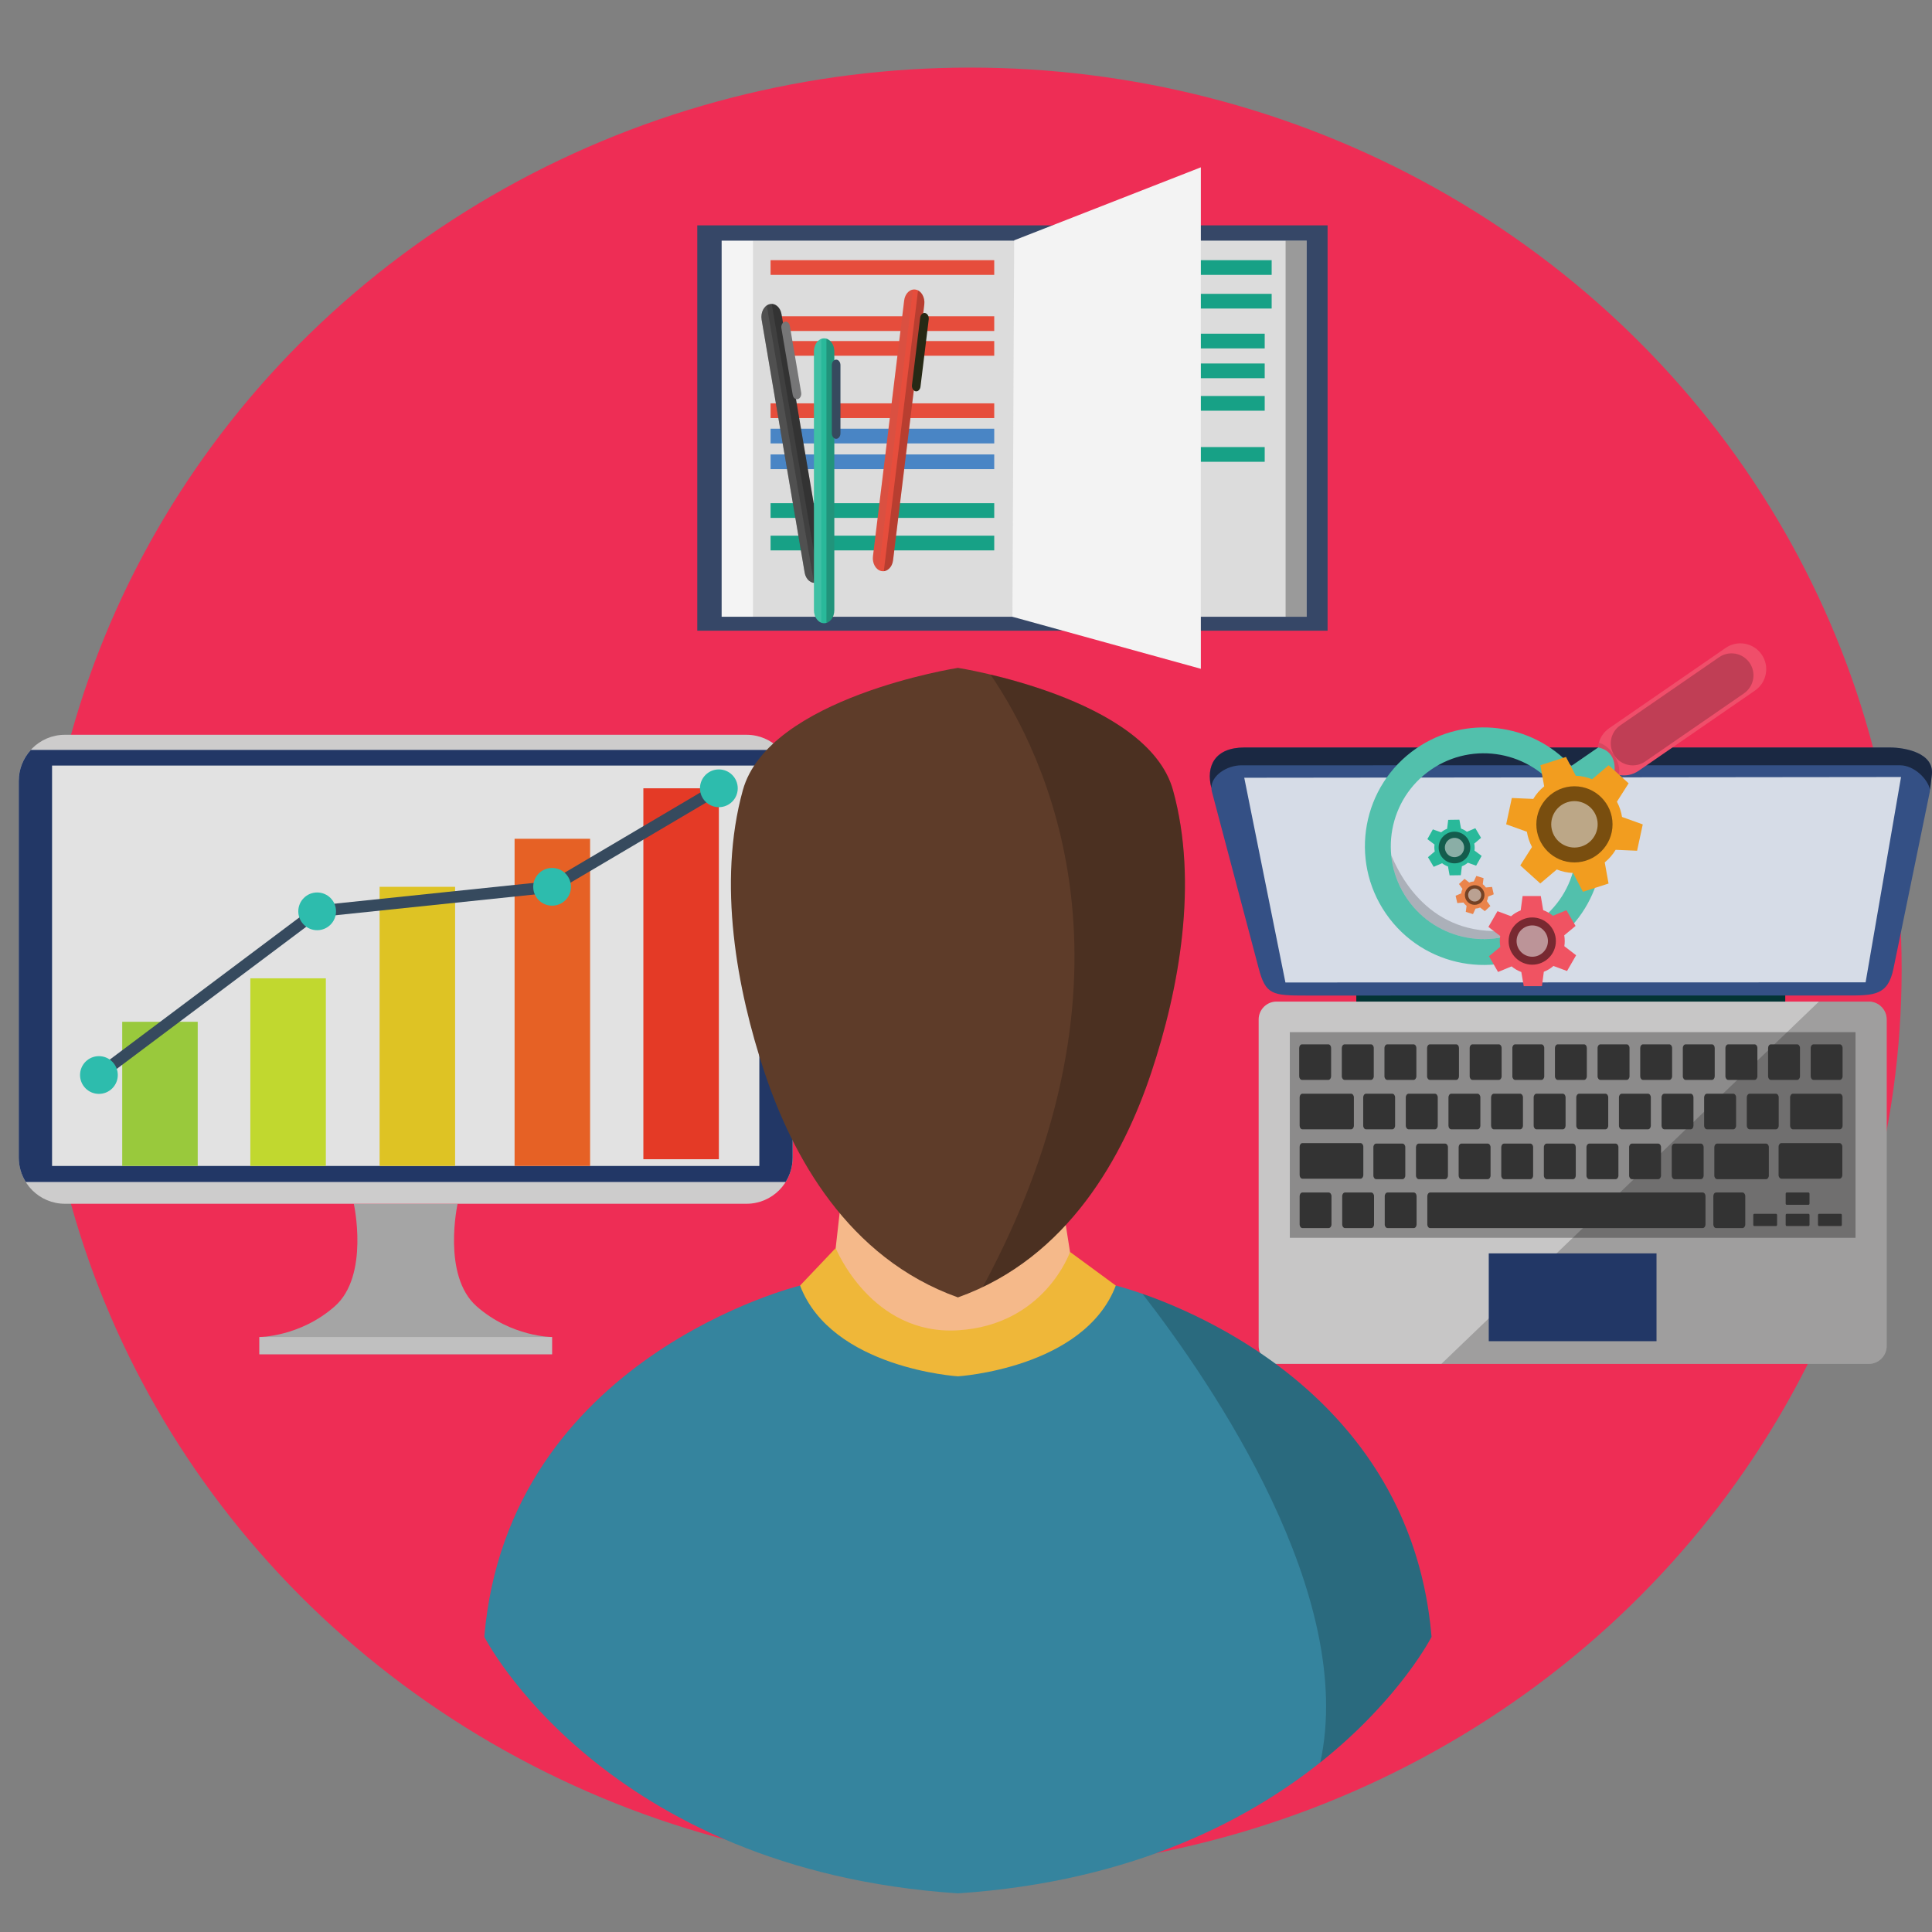
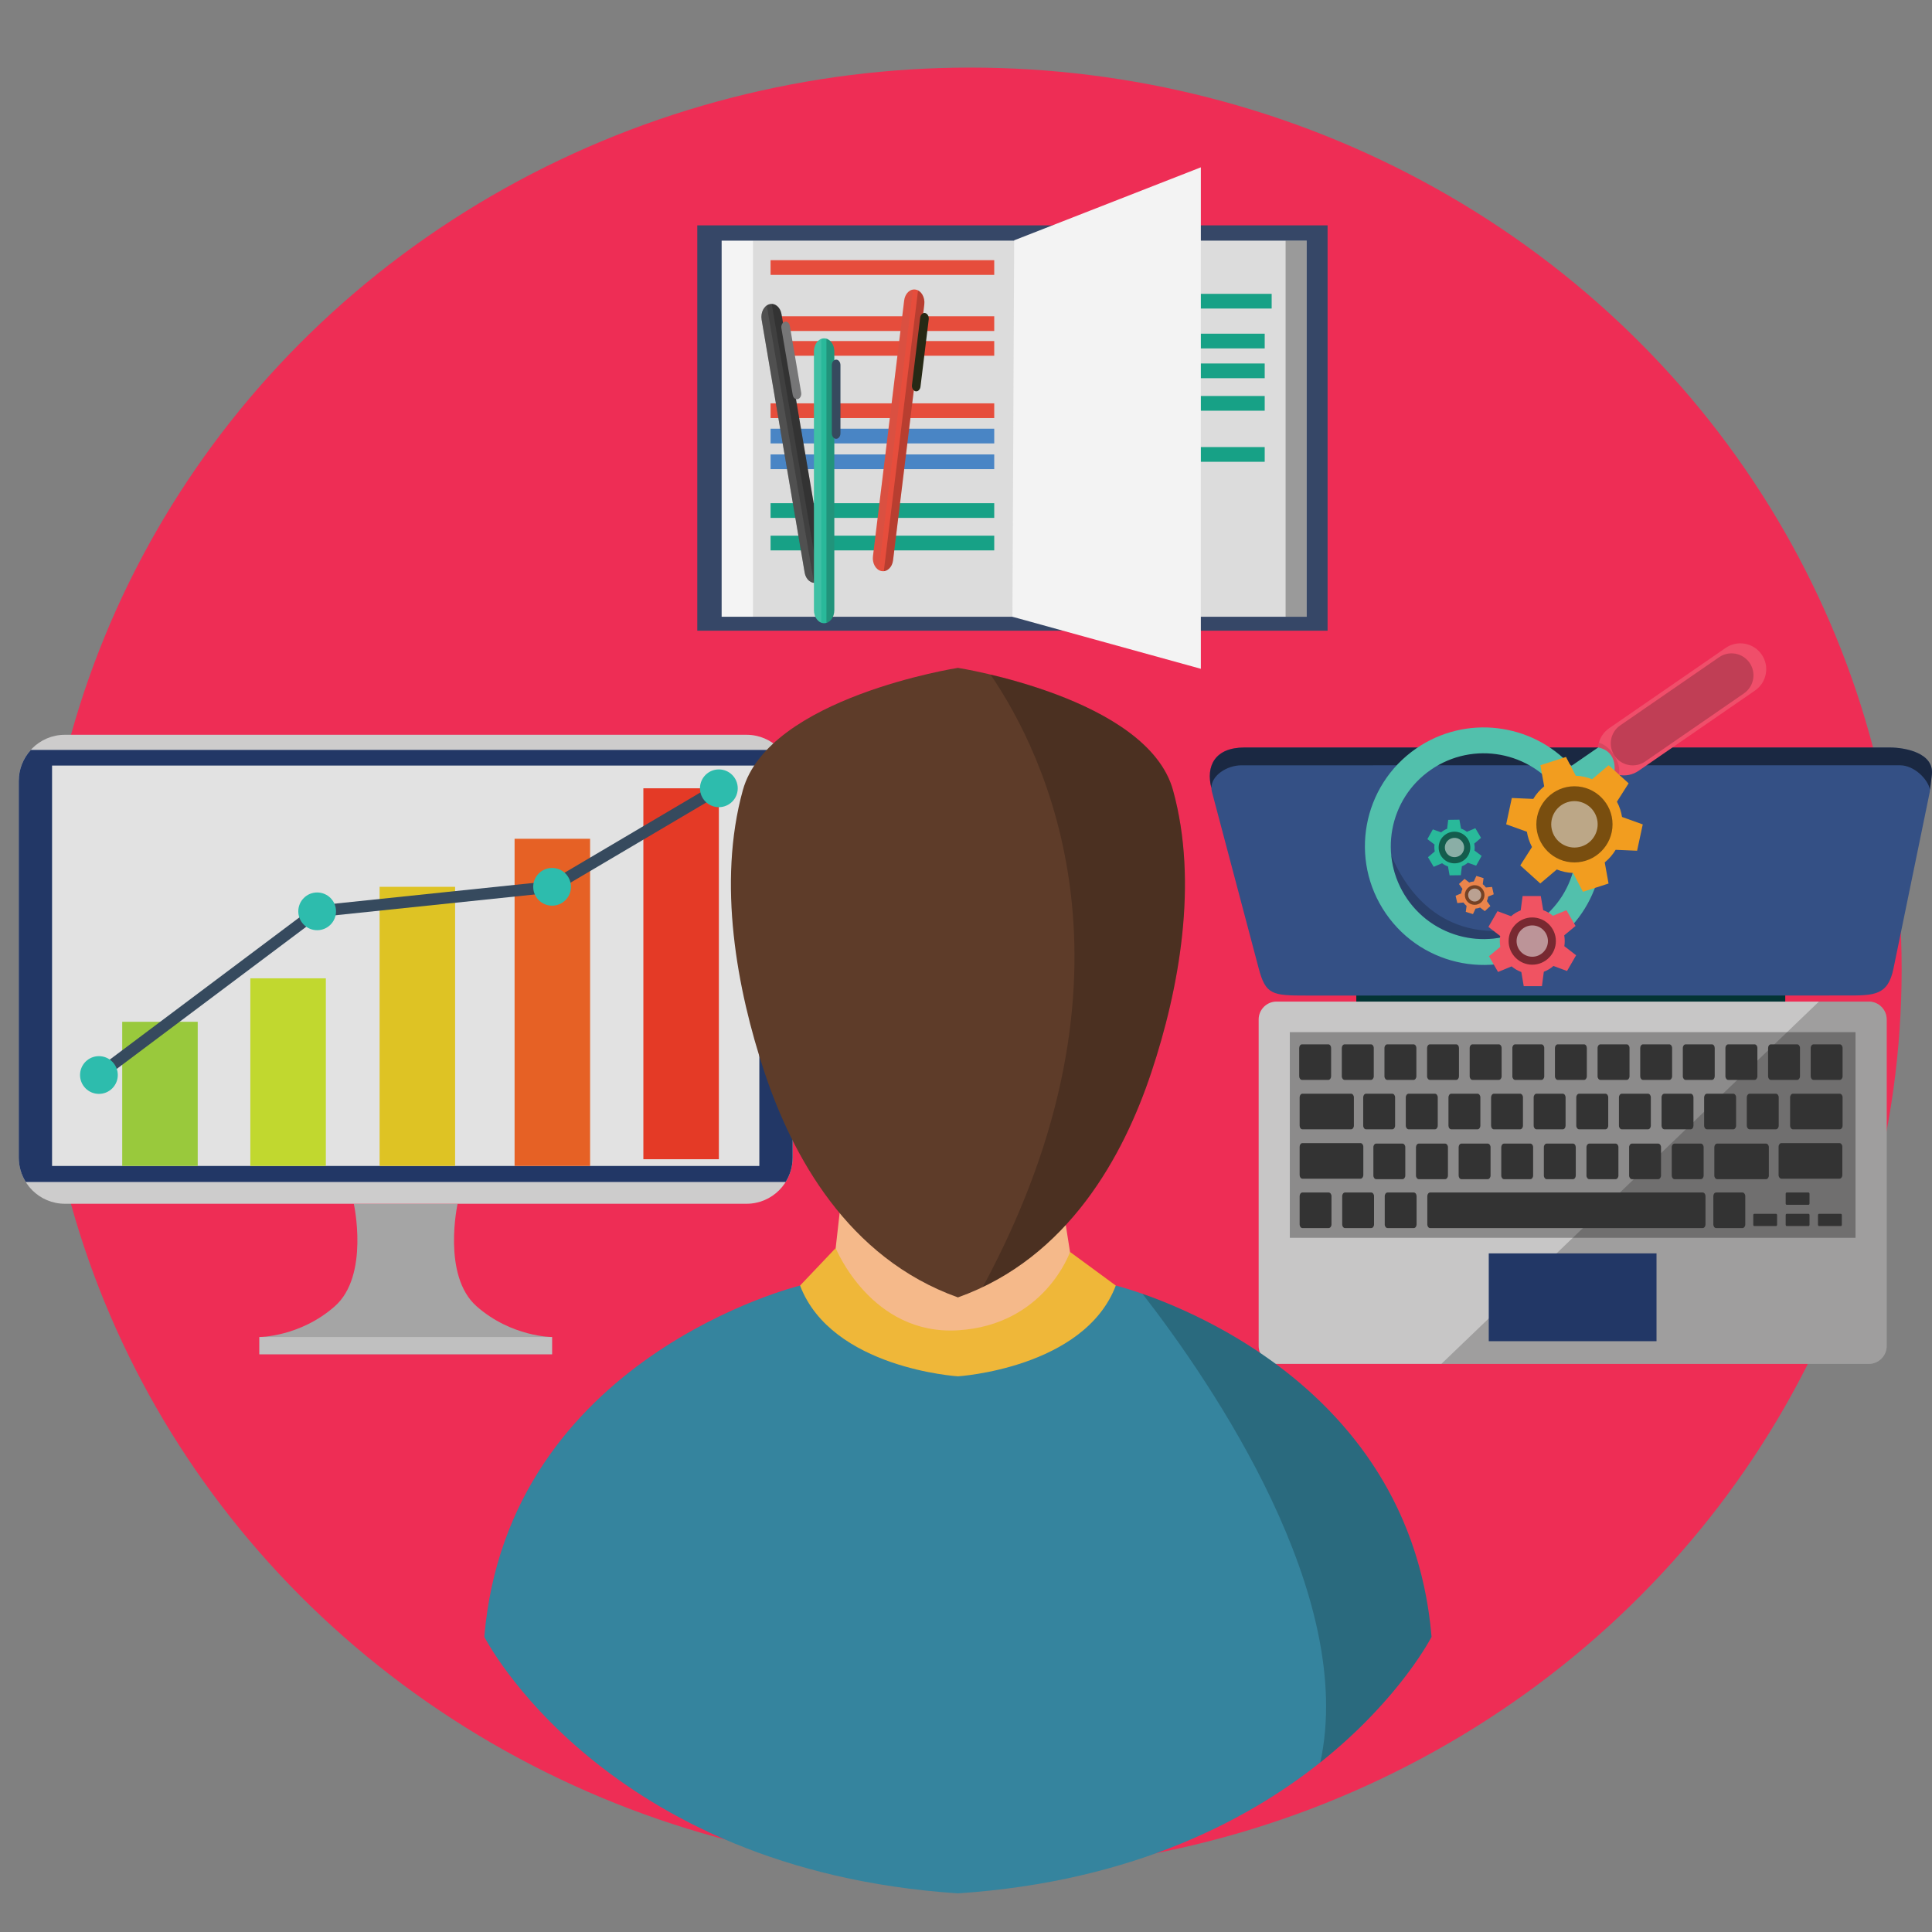
<svg xmlns="http://www.w3.org/2000/svg" version="1.1" id="Layer_1" x="0px" y="0px" width="150px" height="150px" viewBox="0 0 150 150" enable-background="new 0 0 150 150" xml:space="preserve">
  <rect x="0" y="0" width="150" height="150" fill="#808080" stroke="none" />
  <g id="E-Commerce">
    <g id="Background_21_">
      <ellipse id="Background_2_21_" fill="#EE2D55" cx="75.334" cy="75.268" rx="72.31" ry="70.021" />
    </g>
  </g>
  <g id="Analysis_System_3_">
    <g id="Book_2_">
      <g id="Book_3_">
        <rect x="54.137" y="17.497" fill="#364767" width="48.936" height="31.47" />
        <rect x="56.028" y="18.685" fill="#F4F4F4" width="45.422" height="29.2" />
        <rect x="58.462" y="18.685" opacity="0.1" fill="#010101" width="42.988" height="29.2" />
-         <rect x="81.366" y="20.2" fill="#17A186" width="17.365" height="1.142" />
        <rect x="81.366" y="22.814" fill="#17A186" width="17.365" height="1.141" />
        <rect x="80.827" y="25.908" fill="#17A186" width="17.364" height="1.142" />
        <rect x="80.827" y="28.221" fill="#17A186" width="17.364" height="1.142" />
        <rect x="80.827" y="30.745" fill="#17A186" width="17.364" height="1.142" />
        <rect x="80.827" y="34.711" fill="#17A186" width="17.364" height="1.142" />
        <polygon fill="#F3F3F3" points="93.234,51.925 78.604,47.885 78.74,18.658 93.234,12.991    " />
        <rect x="99.813" y="18.685" opacity="0.3" fill="#010101" width="1.637" height="29.2" />
        <rect x="59.827" y="20.2" fill="#E64D3C" width="17.365" height="1.142" />
        <rect x="59.827" y="24.557" fill="#E64D3C" width="17.365" height="1.141" />
        <rect x="59.827" y="26.479" fill="#E64D3C" width="17.365" height="1.141" />
        <rect x="59.827" y="31.316" fill="#E64D3C" width="17.365" height="1.142" />
        <rect x="59.827" y="33.285" fill="#4985C5" width="17.365" height="1.142" />
        <rect x="59.827" y="35.282" fill="#4985C5" width="17.365" height="1.141" />
        <rect x="59.827" y="39.067" fill="#17A186" width="17.365" height="1.142" />
        <rect x="59.827" y="41.59" fill="#17A186" width="17.365" height="1.142" />
      </g>
      <g id="Pen_3_">
        <g id="Pen_4_">
          <g>
            <path fill="#404040" d="M64.018,44.029c0.092,0.545-0.179,1.082-0.605,1.201l0,0c-0.426,0.118-0.847-0.227-0.939-0.772       l-3.341-19.639c-0.092-0.545,0.178-1.083,0.604-1.201l0,0c0.427-0.118,0.848,0.227,0.939,0.772L64.018,44.029z" />
            <path opacity="0.2" fill="#010101" d="M59.917,23.596l3.61,21.227l0.42-0.116c0.082-0.201,0.11-0.438,0.07-0.677L60.677,24.39       C60.598,23.923,60.276,23.603,59.917,23.596z" />
            <path fill="#767677" d="M62.202,30.478c0.04,0.231-0.076,0.459-0.256,0.51l0,0c-0.181,0.05-0.359-0.096-0.398-0.328l-0.88-5.17       c-0.039-0.231,0.076-0.459,0.256-0.51l0,0c0.181-0.051,0.359,0.097,0.399,0.327L62.202,30.478z" />
            <path opacity="0.3" fill="#767677" d="M59.133,24.819l3.341,19.639c0.076,0.452,0.378,0.765,0.722,0.792l0,0l-3.663-21.534       C59.229,23.923,59.057,24.368,59.133,24.819z" />
          </g>
          <g>
            <path fill="#29B99A" d="M64.774,47.377c0,0.558-0.354,1.009-0.79,1.009l0,0c-0.436,0-0.789-0.452-0.789-1.009V27.28       c0-0.559,0.354-1.01,0.789-1.01l0,0c0.437,0,0.79,0.452,0.79,1.01V47.377z" />
            <path opacity="0.2" fill="#010101" d="M64.165,26.297v22.051c0,0,0.189,0,0.43-0.328c0.118-0.162,0.18-0.399,0.18-0.643V27.28       C64.774,26.801,64.514,26.401,64.165,26.297z" />
            <path fill="#364A5E" d="M65.253,33.642c0,0.236-0.15,0.429-0.335,0.429l0,0c-0.185,0-0.335-0.192-0.335-0.429V28.35       c0-0.237,0.15-0.428,0.335-0.428l0,0c0.185,0,0.335,0.191,0.335,0.428V33.642z" />
            <path opacity="0.1" fill="#FFFFFF" d="M63.195,27.28v20.097c0,0.461,0.242,0.85,0.573,0.971l0,0V26.309       C63.438,26.429,63.195,26.818,63.195,27.28z" />
          </g>
          <g>
            <path fill="#E64D3C" d="M69.338,43.497c-0.067,0.55-0.471,0.928-0.902,0.842l0,0c-0.432-0.086-0.727-0.602-0.659-1.153       l2.423-19.858c0.067-0.55,0.471-0.927,0.903-0.842l0,0c0.43,0.086,0.726,0.603,0.659,1.153L69.338,43.497z" />
            <path opacity="0.2" fill="#010101" d="M71.277,22.549l-2.658,21.8c0,0,0.217,0,0.462-0.252c0.139-0.144,0.227-0.358,0.256-0.6       l2.425-19.857C71.819,23.167,71.61,22.721,71.277,22.549z" />
            <path fill="#262915" d="M71.467,30.021c-0.028,0.233-0.2,0.393-0.382,0.357l0,0c-0.183-0.037-0.308-0.255-0.28-0.489       l0.638-5.229c0.029-0.233,0.201-0.394,0.383-0.356l0,0c0.183,0.037,0.308,0.255,0.281,0.489L71.467,30.021z" />
            <path opacity="0.1" fill="#767677" d="M70.201,23.328l-2.423,19.858c-0.056,0.456,0.137,0.887,0.449,1.071l0,0l2.658-21.774       C70.542,22.537,70.256,22.873,70.201,23.328z" />
          </g>
        </g>
      </g>
    </g>
    <g id="Correction_1_">
      <g id="Laptop_1_">
        <g>
          <rect x="105.303" y="76.855" fill-rule="evenodd" clip-rule="evenodd" fill="#033434" width="33.303" height="1.546" />
          <path fill-rule="evenodd" clip-rule="evenodd" fill="#345085" d="M146.706,58.036H96.614c-2.295,0-3.004,1.443-2.562,3.146      c0-0.021,0.004-0.041,0.005-0.062c-0.005,0.115,0.003,0.232,0.036,0.351l3.624,13.685c0.548,2.077,1.039,2.143,3.744,2.139      l41.88-0.005c2.175,0,3.235,0.005,3.666-2.081l2.823-13.738c0.011-0.052,0.016-0.104,0.019-0.155      c0,0.001,0.002,0.001,0.002,0.003l0.137-1.164C150.182,58.484,147.982,58.036,146.706,58.036z M94.078,60.938      c-0.006,0.031-0.012,0.064-0.016,0.097C94.066,61.002,94.072,60.97,94.078,60.938z M94.188,60.62      c-0.007,0.016-0.017,0.032-0.024,0.047C94.171,60.651,94.181,60.636,94.188,60.62z M94.126,60.768      c-0.011,0.026-0.02,0.053-0.026,0.08C94.106,60.821,94.115,60.794,94.126,60.768z M96.17,59.428      c0.076-0.007,0.153-0.01,0.227-0.01C96.323,59.418,96.246,59.421,96.17,59.428z M94.778,59.947      c0.005-0.004,0.01-0.008,0.014-0.012C94.788,59.938,94.783,59.942,94.778,59.947z M94.941,59.837      c0.012-0.007,0.022-0.014,0.032-0.02C94.964,59.823,94.953,59.83,94.941,59.837z M95.121,59.735      c0.016-0.008,0.032-0.017,0.048-0.024C95.153,59.718,95.137,59.728,95.121,59.735z M95.313,59.646      c0.021-0.01,0.043-0.018,0.063-0.027C95.356,59.627,95.335,59.636,95.313,59.646z M95.517,59.567      c0.027-0.009,0.055-0.017,0.082-0.025C95.571,59.551,95.544,59.559,95.517,59.567z M95.729,59.505      c0.033-0.009,0.068-0.016,0.102-0.022C95.797,59.489,95.762,59.496,95.729,59.505z M95.946,59.458      c0.044-0.008,0.089-0.013,0.133-0.019C96.035,59.445,95.99,59.45,95.946,59.458z" />
          <path opacity="0.5" fill-rule="evenodd" clip-rule="evenodd" fill="#010101" d="M96.614,58.036h50.092      c1.276,0,3.476,0.448,3.282,2.119l-0.137,1.164c-0.185-0.866-1.265-1.901-2.324-1.901H96.396c-1.151,0-2.355,0.798-2.344,1.764      C93.61,59.479,94.319,58.036,96.614,58.036L96.614,58.036z" />
-           <polygon opacity="0.8" fill-rule="evenodd" clip-rule="evenodd" fill="#FFFFFF" points="96.603,60.384 147.596,60.328       144.845,76.268 99.8,76.279     " />
          <path fill-rule="evenodd" clip-rule="evenodd" fill="#C7C6C6" d="M99.107,77.762h45.987c0.762,0,1.387,0.623,1.387,1.385v25.358      c0,0.762-0.625,1.387-1.387,1.387H99.107c-0.76,0-1.385-0.625-1.385-1.387V79.146C97.723,78.385,98.348,77.762,99.107,77.762      L99.107,77.762z" />
          <path opacity="0.2" fill="#010101" d="M146.481,79.146c0-0.762-0.625-1.385-1.387-1.385h-3.872l-29.313,28.13h33.185      c0.762,0,1.387-0.625,1.387-1.387V79.146z" />
          <rect x="115.587" y="97.312" fill-rule="evenodd" clip-rule="evenodd" fill="#223766" width="13.024" height="6.818" />
          <rect x="100.141" y="80.136" opacity="0.3" fill-rule="evenodd" clip-rule="evenodd" fill="#010101" width="43.921" height="15.966" />
        </g>
        <g id="Keyboard_1_">
          <path fill-rule="evenodd" clip-rule="evenodd" fill="#333333" d="M101.092,81.082h2.038c0.12,0,0.217,0.128,0.217,0.283v2.195      c0,0.156-0.097,0.284-0.217,0.284h-2.038c-0.123,0-0.222-0.128-0.222-0.284v-2.195C100.87,81.21,100.969,81.082,101.092,81.082      L101.092,81.082z" />
          <path fill-rule="evenodd" clip-rule="evenodd" fill="#333333" d="M104.399,81.082h2.039c0.12,0,0.221,0.128,0.221,0.283v2.195      c0,0.156-0.101,0.284-0.221,0.284h-2.039c-0.121,0-0.221-0.128-0.221-0.284v-2.195C104.179,81.21,104.278,81.082,104.399,81.082      L104.399,81.082z" />
          <path fill-rule="evenodd" clip-rule="evenodd" fill="#333333" d="M107.711,81.082h2.035c0.121,0,0.22,0.128,0.22,0.283v2.195      c0,0.156-0.099,0.284-0.22,0.284h-2.035c-0.121,0-0.222-0.128-0.222-0.284v-2.195C107.489,81.21,107.59,81.082,107.711,81.082      L107.711,81.082z" />
          <path fill-rule="evenodd" clip-rule="evenodd" fill="#333333" d="M111.019,81.082h2.035c0.124,0,0.22,0.128,0.22,0.283v2.195      c0,0.156-0.096,0.284-0.22,0.284h-2.035c-0.12,0-0.22-0.128-0.22-0.284v-2.195C110.799,81.21,110.898,81.082,111.019,81.082      L111.019,81.082z" />
          <path fill-rule="evenodd" clip-rule="evenodd" fill="#333333" d="M114.327,81.082h2.039c0.12,0,0.22,0.128,0.22,0.283v2.195      c0,0.156-0.1,0.284-0.22,0.284h-2.039c-0.121,0-0.221-0.128-0.221-0.284v-2.195C114.106,81.21,114.206,81.082,114.327,81.082      L114.327,81.082z" />
          <path fill-rule="evenodd" clip-rule="evenodd" fill="#333333" d="M117.64,81.082h2.033c0.122,0,0.222,0.128,0.222,0.283v2.195      c0,0.156-0.1,0.284-0.222,0.284h-2.033c-0.121,0-0.221-0.128-0.221-0.284v-2.195C117.419,81.21,117.519,81.082,117.64,81.082      L117.64,81.082z" />
          <path fill-rule="evenodd" clip-rule="evenodd" fill="#333333" d="M120.946,81.082h2.036c0.124,0,0.22,0.128,0.22,0.283v2.195      c0,0.156-0.096,0.284-0.22,0.284h-2.036c-0.12,0-0.221-0.128-0.221-0.284v-2.195C120.726,81.21,120.826,81.082,120.946,81.082      L120.946,81.082z" />
          <path fill-rule="evenodd" clip-rule="evenodd" fill="#333333" d="M124.255,81.082h2.039c0.12,0,0.221,0.128,0.221,0.283v2.195      c0,0.156-0.101,0.284-0.221,0.284h-2.039c-0.12,0-0.22-0.128-0.22-0.284v-2.195C124.035,81.21,124.135,81.082,124.255,81.082      L124.255,81.082z" />
          <path fill-rule="evenodd" clip-rule="evenodd" fill="#333333" d="M127.567,81.082h2.034c0.121,0,0.221,0.128,0.221,0.283v2.195      c0,0.156-0.1,0.284-0.221,0.284h-2.034c-0.125,0-0.221-0.128-0.221-0.284v-2.195C127.347,81.21,127.442,81.082,127.567,81.082      L127.567,81.082z" />
          <path fill-rule="evenodd" clip-rule="evenodd" fill="#333333" d="M130.876,81.082h2.033c0.126,0,0.221,0.128,0.221,0.283v2.195      c0,0.156-0.095,0.284-0.221,0.284h-2.033c-0.121,0-0.222-0.128-0.222-0.284v-2.195C130.654,81.21,130.755,81.082,130.876,81.082      L130.876,81.082z" />
          <path fill-rule="evenodd" clip-rule="evenodd" fill="#333333" d="M134.183,81.082h2.039c0.121,0,0.221,0.128,0.221,0.283v2.195      c0,0.156-0.1,0.284-0.221,0.284h-2.039c-0.12,0-0.221-0.128-0.221-0.284v-2.195C133.962,81.21,134.063,81.082,134.183,81.082      L134.183,81.082z" />
          <path fill-rule="evenodd" clip-rule="evenodd" fill="#333333" d="M106.061,84.915h2.033c0.121,0,0.221,0.131,0.221,0.284v2.194      c0,0.156-0.1,0.287-0.221,0.287h-2.033c-0.122,0-0.222-0.131-0.222-0.287v-2.194C105.839,85.046,105.938,84.915,106.061,84.915      L106.061,84.915z" />
          <path fill-rule="evenodd" clip-rule="evenodd" fill="#333333" d="M109.366,84.915h2.039c0.122,0,0.221,0.131,0.221,0.284v2.194      c0,0.156-0.099,0.287-0.221,0.287h-2.039c-0.119,0-0.221-0.131-0.221-0.287v-2.194      C109.146,85.046,109.247,84.915,109.366,84.915L109.366,84.915z" />
          <path fill-rule="evenodd" clip-rule="evenodd" fill="#333333" d="M112.675,84.915h2.04c0.118,0,0.22,0.131,0.22,0.284v2.194      c0,0.156-0.102,0.287-0.22,0.287h-2.04c-0.12,0-0.217-0.131-0.217-0.287v-2.194C112.458,85.046,112.555,84.915,112.675,84.915      L112.675,84.915z" />
          <path fill-rule="evenodd" clip-rule="evenodd" fill="#333333" d="M115.987,84.915h2.035c0.12,0,0.22,0.131,0.22,0.284v2.194      c0,0.156-0.1,0.287-0.22,0.287h-2.035c-0.122,0-0.22-0.131-0.22-0.287v-2.194C115.768,85.046,115.865,84.915,115.987,84.915      L115.987,84.915z" />
          <path fill-rule="evenodd" clip-rule="evenodd" fill="#333333" d="M119.296,84.915h2.038c0.12,0,0.217,0.131,0.217,0.284v2.194      c0,0.156-0.097,0.287-0.217,0.287h-2.038c-0.121,0-0.222-0.131-0.222-0.287v-2.194      C119.074,85.046,119.175,84.915,119.296,84.915L119.296,84.915z" />
          <path fill-rule="evenodd" clip-rule="evenodd" fill="#333333" d="M122.603,84.915h2.039c0.121,0,0.221,0.131,0.221,0.284v2.194      c0,0.156-0.1,0.287-0.221,0.287h-2.039c-0.119,0-0.221-0.131-0.221-0.287v-2.194C122.382,85.046,122.483,84.915,122.603,84.915      L122.603,84.915z" />
          <path fill-rule="evenodd" clip-rule="evenodd" fill="#333333" d="M125.915,84.915h2.035c0.12,0,0.22,0.131,0.22,0.284v2.194      c0,0.156-0.1,0.287-0.22,0.287h-2.035c-0.12,0-0.22-0.131-0.22-0.287v-2.194C125.695,85.046,125.795,84.915,125.915,84.915      L125.915,84.915z" />
          <path fill-rule="evenodd" clip-rule="evenodd" fill="#333333" d="M129.223,84.915h2.04c0.12,0,0.217,0.131,0.217,0.284v2.194      c0,0.156-0.097,0.287-0.217,0.287h-2.04c-0.121,0-0.22-0.131-0.22-0.287v-2.194C129.003,85.046,129.102,84.915,129.223,84.915      L129.223,84.915z" />
          <path fill-rule="evenodd" clip-rule="evenodd" fill="#333333" d="M132.531,84.915h2.038c0.121,0,0.22,0.131,0.22,0.284v2.194      c0,0.156-0.099,0.287-0.22,0.287h-2.038c-0.121,0-0.222-0.131-0.222-0.287v-2.194C132.31,85.046,132.41,84.915,132.531,84.915      L132.531,84.915z" />
          <path fill-rule="evenodd" clip-rule="evenodd" fill="#333333" d="M135.844,84.915h2.034c0.121,0,0.221,0.131,0.221,0.284v2.194      c0,0.156-0.1,0.287-0.221,0.287h-2.034c-0.121,0-0.222-0.131-0.222-0.287v-2.194C135.622,85.046,135.723,84.915,135.844,84.915      L135.844,84.915z" />
          <path fill-rule="evenodd" clip-rule="evenodd" fill="#333333" d="M137.495,81.082h2.035c0.12,0,0.22,0.128,0.22,0.283v2.195      c0,0.156-0.1,0.284-0.22,0.284h-2.035c-0.125,0-0.22-0.128-0.22-0.284v-2.195C137.275,81.21,137.37,81.082,137.495,81.082      L137.495,81.082z" />
          <path fill-rule="evenodd" clip-rule="evenodd" fill="#333333" d="M140.803,81.082h2.036c0.119,0,0.219,0.128,0.219,0.283v2.195      c0,0.156-0.1,0.284-0.219,0.284h-2.036c-0.121,0-0.22-0.128-0.22-0.284v-2.195C140.583,81.21,140.682,81.082,140.803,81.082      L140.803,81.082z" />
          <path fill-rule="evenodd" clip-rule="evenodd" fill="#333333" d="M139.205,84.915h3.634c0.119,0,0.219,0.131,0.219,0.284v2.194      c0,0.156-0.1,0.287-0.219,0.287h-3.634c-0.121,0-0.222-0.131-0.222-0.287v-2.194C138.983,85.046,139.084,84.915,139.205,84.915      L139.205,84.915z" />
          <path fill-rule="evenodd" clip-rule="evenodd" fill="#333333" d="M101.124,84.915h3.771c0.12,0,0.22,0.131,0.22,0.284v2.194      c0,0.156-0.1,0.287-0.22,0.287h-3.771c-0.125,0-0.22-0.131-0.22-0.287v-2.194C100.904,85.046,100.999,84.915,101.124,84.915      L101.124,84.915z" />
          <path fill-rule="evenodd" clip-rule="evenodd" fill="#333333" d="M101.124,88.75h4.503c0.12,0,0.221,0.129,0.221,0.282v2.198      c0,0.156-0.101,0.284-0.221,0.284h-4.503c-0.125,0-0.22-0.128-0.22-0.284v-2.198C100.904,88.879,100.999,88.75,101.124,88.75      L101.124,88.75z" />
          <path fill-rule="evenodd" clip-rule="evenodd" fill="#333333" d="M101.124,92.585h2.031c0.12,0,0.221,0.128,0.221,0.285v2.195      c0,0.155-0.101,0.283-0.221,0.283h-2.031c-0.125,0-0.22-0.128-0.22-0.283V92.87C100.904,92.713,100.999,92.585,101.124,92.585      L101.124,92.585z" />
          <path fill-rule="evenodd" clip-rule="evenodd" fill="#333333" d="M104.429,92.585h2.029c0.122,0,0.222,0.128,0.222,0.285v2.195      c0,0.155-0.1,0.283-0.222,0.283h-2.029c-0.121,0-0.221-0.128-0.221-0.283V92.87C104.208,92.713,104.308,92.585,104.429,92.585      L104.429,92.585z" />
          <path fill-rule="evenodd" clip-rule="evenodd" fill="#333333" d="M107.731,92.585h2.03c0.126,0,0.222,0.128,0.222,0.285v2.195      c0,0.155-0.096,0.283-0.222,0.283h-2.03c-0.12,0-0.22-0.128-0.22-0.283V92.87C107.512,92.713,107.611,92.585,107.731,92.585      L107.731,92.585z" />
          <path fill-rule="evenodd" clip-rule="evenodd" fill="#333333" d="M111.036,92.585h21.158c0.124,0,0.22,0.128,0.22,0.285v2.195      c0,0.155-0.096,0.283-0.22,0.283h-21.158c-0.121,0-0.22-0.128-0.22-0.283V92.87C110.816,92.713,110.915,92.585,111.036,92.585      L111.036,92.585z" />
          <path fill-rule="evenodd" clip-rule="evenodd" fill="#333333" d="M106.85,88.787h2.035c0.12,0,0.221,0.13,0.221,0.284v2.196      c0,0.154-0.101,0.284-0.221,0.284h-2.035c-0.121,0-0.221-0.13-0.221-0.284v-2.196C106.629,88.917,106.729,88.787,106.85,88.787      L106.85,88.787z" />
          <path fill-rule="evenodd" clip-rule="evenodd" fill="#333333" d="M110.157,88.787h2.039c0.121,0,0.222,0.13,0.222,0.284v2.196      c0,0.154-0.101,0.284-0.222,0.284h-2.039c-0.12,0-0.221-0.13-0.221-0.284v-2.196C109.937,88.917,110.037,88.787,110.157,88.787      L110.157,88.787z" />
          <path fill-rule="evenodd" clip-rule="evenodd" fill="#333333" d="M113.466,88.787h2.038c0.121,0,0.222,0.13,0.222,0.284v2.196      c0,0.154-0.101,0.284-0.222,0.284h-2.038c-0.121,0-0.217-0.13-0.217-0.284v-2.196C113.249,88.917,113.345,88.787,113.466,88.787      L113.466,88.787z" />
          <path fill-rule="evenodd" clip-rule="evenodd" fill="#333333" d="M116.778,88.787h2.035c0.119,0,0.219,0.13,0.219,0.284v2.196      c0,0.154-0.1,0.284-0.219,0.284h-2.035c-0.121,0-0.221-0.13-0.221-0.284v-2.196C116.558,88.917,116.657,88.787,116.778,88.787      L116.778,88.787z" />
          <path fill-rule="evenodd" clip-rule="evenodd" fill="#333333" d="M120.086,88.787h2.039c0.12,0,0.217,0.13,0.217,0.284v2.196      c0,0.154-0.097,0.284-0.217,0.284h-2.039c-0.12,0-0.221-0.13-0.221-0.284v-2.196C119.865,88.917,119.966,88.787,120.086,88.787      L120.086,88.787z" />
          <path fill-rule="evenodd" clip-rule="evenodd" fill="#333333" d="M123.394,88.787h2.038c0.122,0,0.222,0.13,0.222,0.284v2.196      c0,0.154-0.1,0.284-0.222,0.284h-2.038c-0.12,0-0.221-0.13-0.221-0.284v-2.196C123.173,88.917,123.273,88.787,123.394,88.787      L123.394,88.787z" />
          <path fill-rule="evenodd" clip-rule="evenodd" fill="#333333" d="M126.706,88.787h2.034c0.12,0,0.221,0.13,0.221,0.284v2.196      c0,0.154-0.101,0.284-0.221,0.284h-2.034c-0.121,0-0.221-0.13-0.221-0.284v-2.196C126.485,88.917,126.585,88.787,126.706,88.787      L126.706,88.787z" />
          <path fill-rule="evenodd" clip-rule="evenodd" fill="#333333" d="M130.014,88.787h2.038c0.12,0,0.218,0.13,0.218,0.284v2.196      c0,0.154-0.098,0.284-0.218,0.284h-2.038c-0.121,0-0.22-0.13-0.22-0.284v-2.196C129.794,88.917,129.893,88.787,130.014,88.787      L130.014,88.787z" />
          <path fill-rule="evenodd" clip-rule="evenodd" fill="#333333" d="M133.32,88.787h3.792c0.121,0,0.221,0.13,0.221,0.284v2.196      c0,0.154-0.1,0.284-0.221,0.284h-3.792c-0.12,0-0.22-0.13-0.22-0.284v-2.196C133.101,88.917,133.2,88.787,133.32,88.787      L133.32,88.787z" />
          <path fill-rule="evenodd" clip-rule="evenodd" fill="#333333" d="M138.31,88.75h4.507c0.12,0,0.221,0.129,0.221,0.282v2.198      c0,0.156-0.101,0.284-0.221,0.284h-4.507c-0.119,0-0.221-0.128-0.221-0.284v-2.198C138.089,88.879,138.19,88.75,138.31,88.75      L138.31,88.75z" />
          <path fill-rule="evenodd" clip-rule="evenodd" fill="#333333" d="M138.715,92.585h1.697c0.043,0,0.079,0.044,0.079,0.097v0.761      c0,0.054-0.036,0.096-0.079,0.096h-1.697c-0.042,0-0.075-0.042-0.075-0.096v-0.761C138.64,92.629,138.673,92.585,138.715,92.585      L138.715,92.585z" />
          <path fill-rule="evenodd" clip-rule="evenodd" fill="#333333" d="M138.715,94.24h1.697c0.043,0,0.079,0.043,0.079,0.098v0.753      c0,0.055-0.036,0.098-0.079,0.098h-1.697c-0.042,0-0.075-0.043-0.075-0.098v-0.753C138.64,94.283,138.673,94.24,138.715,94.24      L138.715,94.24z" />
          <path fill-rule="evenodd" clip-rule="evenodd" fill="#333333" d="M136.196,94.24h1.699c0.041,0,0.078,0.043,0.078,0.098v0.753      c0,0.055-0.037,0.098-0.078,0.098h-1.699c-0.041,0-0.073-0.043-0.073-0.098v-0.753C136.123,94.283,136.155,94.24,136.196,94.24      L136.196,94.24z" />
          <path fill-rule="evenodd" clip-rule="evenodd" fill="#333333" d="M141.228,94.24h1.697c0.041,0,0.075,0.043,0.075,0.098v0.753      c0,0.055-0.034,0.098-0.075,0.098h-1.697c-0.041,0-0.08-0.043-0.08-0.098v-0.753C141.147,94.283,141.187,94.24,141.228,94.24      L141.228,94.24z" />
          <path fill-rule="evenodd" clip-rule="evenodd" fill="#333333" d="M133.243,92.585h2.039c0.12,0,0.221,0.128,0.221,0.285v2.195      c0,0.155-0.101,0.283-0.221,0.283h-2.039c-0.122,0-0.22-0.128-0.22-0.283V92.87C133.023,92.713,133.121,92.585,133.243,92.585      L133.243,92.585z" />
        </g>
      </g>
      <g id="Lens_1_">
        <path fill="#F04E6A" d="M133.981,50.303c0.911-0.63,2.162-0.4,2.794,0.513l0,0c0.629,0.914,0.398,2.165-0.514,2.795l-9.043,6.236     c-0.915,0.63-2.166,0.4-2.796-0.514l0,0c-0.63-0.914-0.4-2.164,0.514-2.795L133.981,50.303z" />
        <path opacity="0.2" fill="#010101" d="M133.468,51.028c0.774-0.535,1.835-0.34,2.37,0.435l0,0     c0.534,0.774,0.34,1.836-0.436,2.371l-7.67,5.289c-0.776,0.535-1.838,0.339-2.371-0.436l0,0     c-0.535-0.774-0.341-1.836,0.435-2.371L133.468,51.028z" />
        <path opacity="0.1" fill="#010101" d="M124.14,57.664c-0.15,0.552-0.066,1.163,0.283,1.669c0.306,0.442,0.756,0.722,1.244,0.825     c0.14-0.4,0.001-1.024-0.392-1.594C124.946,58.088,124.52,57.764,124.14,57.664z" />
        <path fill="#52C0AC" d="M109.959,58.107c-4.192,2.89-5.249,8.633-2.357,12.825c2.892,4.194,8.634,5.248,12.826,2.357     c3.885-2.678,5.073-7.803,2.93-11.876l1.968-1.358c0,0,0.37-1.695-1.242-2.024l-2.089,1.44     C118.935,56.123,113.798,55.46,109.959,58.107z M121.131,61.604c2.262,3.279,1.437,7.771-1.844,10.032     c-3.277,2.261-7.771,1.437-10.032-1.844c-2.259-3.279-1.436-7.77,1.845-10.032C114.379,57.5,118.869,58.325,121.131,61.604z" />
        <path opacity="0.2" fill="#010101" d="M108.018,66.41c0.115,1.177,0.521,2.341,1.237,3.382c2.146,3.111,6.297,4.011,9.517,2.166     C112.092,73.529,109.155,69.101,108.018,66.41z" />
      </g>
      <g id="Active_3_">
        <g id="Active1_2_">
          <path fill-rule="evenodd" clip-rule="evenodd" fill="#F05362" d="M119.813,70.664c0.278,0.101,0.534,0.25,0.758,0.437      l1.048-0.433l0.706,1.222l-0.877,0.728c0.024,0.146,0.037,0.294,0.037,0.448c0,0.134-0.01,0.267-0.03,0.396l0.914,0.705      l-0.705,1.221l-1.055-0.391c-0.219,0.191-0.471,0.346-0.747,0.451l-0.147,1.116h-1.412l-0.188-1.098      c-0.277-0.101-0.532-0.248-0.756-0.436l-1.05,0.433l-0.705-1.222l0.879-0.729c-0.025-0.145-0.039-0.295-0.039-0.446      c0-0.136,0.01-0.268,0.031-0.396l-0.914-0.704l0.704-1.223l1.055,0.392c0.219-0.192,0.472-0.346,0.746-0.452l0.149-1.115h1.411      L119.813,70.664z" />
          <path opacity="0.5" fill-rule="evenodd" clip-rule="evenodd" fill="#010101" d="M118.963,74.899      c1.012,0,1.835-0.825,1.835-1.834c0-1.011-0.823-1.834-1.835-1.834c-1.009,0-1.834,0.823-1.834,1.834      C117.129,74.074,117.954,74.899,118.963,74.899L118.963,74.899z" />
          <path opacity="0.5" fill-rule="evenodd" clip-rule="evenodd" fill="#FFFFFF" d="M118.964,74.281      c0.671,0,1.217-0.547,1.217-1.216c0-0.67-0.546-1.216-1.217-1.216c-0.669,0-1.217,0.546-1.217,1.216      C117.747,73.734,118.295,74.281,118.964,74.281L118.964,74.281z" />
        </g>
        <g id="Active_4_">
          <path fill-rule="evenodd" clip-rule="evenodd" fill="#F29D1F" d="M122.346,60.23c0.438,0.016,0.866,0.109,1.266,0.271      l1.283-1.088l1.551,1.403l-0.909,1.428c0.103,0.193,0.19,0.397,0.26,0.612c0.061,0.191,0.106,0.383,0.137,0.573l1.609,0.578      l-0.44,2.044l-1.665-0.072c-0.222,0.37-0.507,0.701-0.847,0.977l0.296,1.641l-1.99,0.641l-0.762-1.462      c-0.438-0.015-0.866-0.108-1.266-0.27l-1.283,1.086l-1.552-1.402l0.909-1.428c-0.101-0.193-0.188-0.397-0.258-0.612      c-0.062-0.191-0.106-0.383-0.138-0.573l-1.608-0.578l0.438-2.043l1.665,0.072c0.221-0.37,0.508-0.701,0.848-0.977l-0.296-1.64      l1.989-0.642L122.346,60.23z" />
          <path opacity="0.5" fill-rule="evenodd" clip-rule="evenodd" fill="#010101" d="M122.239,66.959      c1.629,0,2.958-1.329,2.958-2.957c0-1.628-1.329-2.956-2.958-2.956s-2.958,1.328-2.958,2.956      C119.281,65.63,120.61,66.959,122.239,66.959L122.239,66.959z" />
          <path opacity="0.5" fill-rule="evenodd" clip-rule="evenodd" fill="#FFFFFF" d="M122.792,65.717      c0.946-0.304,1.468-1.324,1.164-2.268c-0.305-0.946-1.324-1.467-2.27-1.163c-0.944,0.305-1.468,1.324-1.162,2.268      C120.828,65.5,121.847,66.022,122.792,65.717L122.792,65.717z" />
        </g>
      </g>
      <g id="Active_1_">
        <g id="Active1_1_">
          <path fill-rule="evenodd" clip-rule="evenodd" fill="#EA844B" d="M114.071,68.518c0.114-0.048,0.234-0.075,0.354-0.082      l0.198-0.429l0.56,0.172l-0.062,0.471c0.05,0.038,0.097,0.079,0.139,0.126c0.038,0.041,0.072,0.084,0.104,0.128l0.479-0.043      l0.13,0.572l-0.433,0.178c-0.013,0.121-0.045,0.239-0.099,0.35l0.271,0.381l-0.43,0.399l-0.368-0.281      c-0.113,0.047-0.233,0.075-0.354,0.082l-0.198,0.429l-0.559-0.173l0.062-0.471c-0.05-0.037-0.097-0.079-0.139-0.126      c-0.039-0.041-0.073-0.084-0.104-0.129l-0.478,0.043l-0.132-0.571l0.433-0.18c0.013-0.12,0.046-0.238,0.1-0.35l-0.27-0.381      l0.43-0.399L114.071,68.518z" />
          <path opacity="0.5" fill-rule="evenodd" clip-rule="evenodd" fill="#010101" d="M115.012,70.049      c0.308-0.286,0.326-0.77,0.04-1.079c-0.286-0.308-0.77-0.326-1.078-0.039c-0.309,0.286-0.326,0.77-0.041,1.077      C114.22,70.317,114.704,70.334,115.012,70.049L115.012,70.049z" />
          <path opacity="0.5" fill-rule="evenodd" clip-rule="evenodd" fill="#FFFFFF" d="M114.838,69.86      c0.204-0.189,0.216-0.51,0.025-0.714c-0.188-0.205-0.51-0.216-0.715-0.027c-0.203,0.189-0.216,0.511-0.026,0.714      C114.312,70.037,114.633,70.05,114.838,69.86L114.838,69.86z" />
        </g>
        <g id="Active_2_">
          <path fill-rule="evenodd" clip-rule="evenodd" fill="#29B99A" d="M111.892,64.622c0.139-0.12,0.294-0.211,0.462-0.276      l0.084-0.694l0.869-0.012l0.128,0.692c0.085,0.03,0.17,0.068,0.252,0.114c0.071,0.041,0.14,0.085,0.203,0.135l0.655-0.279      l0.443,0.747l-0.527,0.449c0.036,0.176,0.043,0.358,0.018,0.538l0.555,0.416l-0.426,0.758l-0.646-0.229      c-0.138,0.119-0.292,0.211-0.461,0.276l-0.084,0.694l-0.87,0.012l-0.126-0.692c-0.087-0.03-0.17-0.068-0.253-0.115      c-0.072-0.04-0.141-0.085-0.204-0.135l-0.653,0.279l-0.444-0.747l0.527-0.449c-0.036-0.176-0.043-0.357-0.018-0.536      l-0.555-0.417l0.425-0.758L111.892,64.622z" />
          <path opacity="0.5" fill-rule="evenodd" clip-rule="evenodd" fill="#010101" d="M113.763,66.702      c0.496-0.462,0.525-1.242,0.064-1.738c-0.459-0.496-1.24-0.525-1.737-0.064c-0.497,0.46-0.526,1.242-0.064,1.738      C112.486,67.134,113.268,67.163,113.763,66.702L113.763,66.702z" />
          <path opacity="0.5" fill-rule="evenodd" clip-rule="evenodd" fill="#FFFFFF" d="M113.58,66.167      c0.202-0.36,0.073-0.819-0.286-1.021c-0.36-0.201-0.819-0.073-1.021,0.289c-0.202,0.359-0.072,0.817,0.286,1.02      C112.921,66.656,113.379,66.527,113.58,66.167L113.58,66.167z" />
        </g>
      </g>
    </g>
    <g id="Blooming_1_">
      <path fill="#A5A5A5" d="M37.001,101.418c-2.704-2.388-1.473-7.958-1.473-7.958h-4.03H27.47c0,0,1.229,5.57-1.474,7.958    c-2.704,2.388-5.862,2.388-5.862,2.388v1.342h11.365h11.365v-1.342C42.864,103.806,39.705,103.806,37.001,101.418z" />
      <rect x="20.134" y="103.806" opacity="0.3" fill="#FFFFFF" width="22.73" height="1.342" />
      <path fill="#CDCCCC" d="M61.541,89.878c0,1.977-1.603,3.582-3.581,3.582H5.037c-1.977,0-3.581-1.605-3.581-3.582V60.63    c0-1.977,1.604-3.581,3.581-3.581H57.96c1.978,0,3.581,1.604,3.581,3.581V89.878z" />
      <path fill="#223766" d="M1.456,60.63v29.248c0,0.693,0.202,1.341,0.543,1.89h58.999c0.342-0.549,0.542-1.196,0.542-1.89V60.63    c0-0.927-0.355-1.769-0.933-2.405H2.39C1.812,58.862,1.456,59.703,1.456,60.63z" />
      <rect x="4.042" y="59.438" fill="#E2E2E2" width="54.913" height="31.087" />
      <rect x="9.489" y="79.332" fill="#99C93C" width="5.862" height="11.192" />
      <rect x="19.437" y="75.957" fill="#C1D82F" width="5.862" height="14.567" />
      <rect x="29.472" y="68.852" fill="#DEC324" width="5.862" height="21.672" />
      <rect x="39.952" y="65.122" fill="#E66125" width="5.862" height="25.403" />
      <rect x="49.951" y="61.203" fill="#E43A26" width="5.862" height="28.799" />
      <g>
        <g>
          <polygon fill="#364A5E" points="7.951,83.823 7.409,83.102 24.453,70.32 42.72,68.415 55.583,60.815 56.041,61.591       43.009,69.29 24.794,71.191     " />
        </g>
        <circle fill="#2DBCAD" cx="7.68" cy="83.464" r="1.465" />
        <circle fill="#2DBCAD" cx="24.624" cy="70.756" r="1.465" />
        <circle fill="#2DBCAD" cx="42.864" cy="68.852" r="1.465" />
        <circle fill="#2DBCAD" cx="55.812" cy="61.203" r="1.466" />
      </g>
    </g>
    <g id="Man_2_">
      <polygon fill="#F5B98A" points="64.491,100.346 65.309,93.118 83.058,89.491 82.746,95.109 83.49,99.811 80.924,102.224     75.293,104.304 67.326,102.466   " />
      <path fill="#EFB739" d="M62.117,99.811l2.765-2.912c0,0,2.75,6.793,9.492,6.385s8.704-6.084,8.704-6.084l3.554,2.611l0.256,6.588    c0,0-13.636,3.523-15.781,3.013s-9.705-4.086-9.705-4.086L62.117,99.811z" />
      <path fill="#35849E" d="M86.631,99.811c-2.452,6.435-12.258,7.047-12.258,7.047s-9.806-0.612-12.256-7.047    c0,0-22.677,5.515-24.516,27.272c0,0,9.193,18.08,36.772,19.917c27.58-1.837,36.772-19.917,36.772-19.917    C109.307,105.325,86.631,99.811,86.631,99.811z" />
      <path fill="#5E3C29" d="M91.073,61.352c-1.991-7.201-16.7-9.499-16.7-9.499s-14.708,2.298-16.7,9.499    c-1.992,7.202-0.459,15.476,1.686,21.911c2.145,6.435,6.434,14.402,15.014,17.467c8.581-3.064,12.871-11.032,15.015-17.467    C91.533,76.827,93.066,68.553,91.073,61.352z" />
      <path opacity="0.2" fill="#010101" d="M76.9,52.371c4.187,6.122,12.604,23.095-0.594,47.549    c7.302-3.496,11.104-10.727,13.081-16.657c2.146-6.436,3.679-14.709,1.686-21.911C89.603,56.034,81.196,53.39,76.9,52.371z" />
      <path opacity="0.2" fill="#010101" d="M111.146,127.083c-1.496-17.711-16.801-24.659-22.441-26.632    c5.495,7.089,16.619,23.426,13.803,36.384C108.688,131.913,111.146,127.083,111.146,127.083z" />
    </g>
  </g>
</svg>